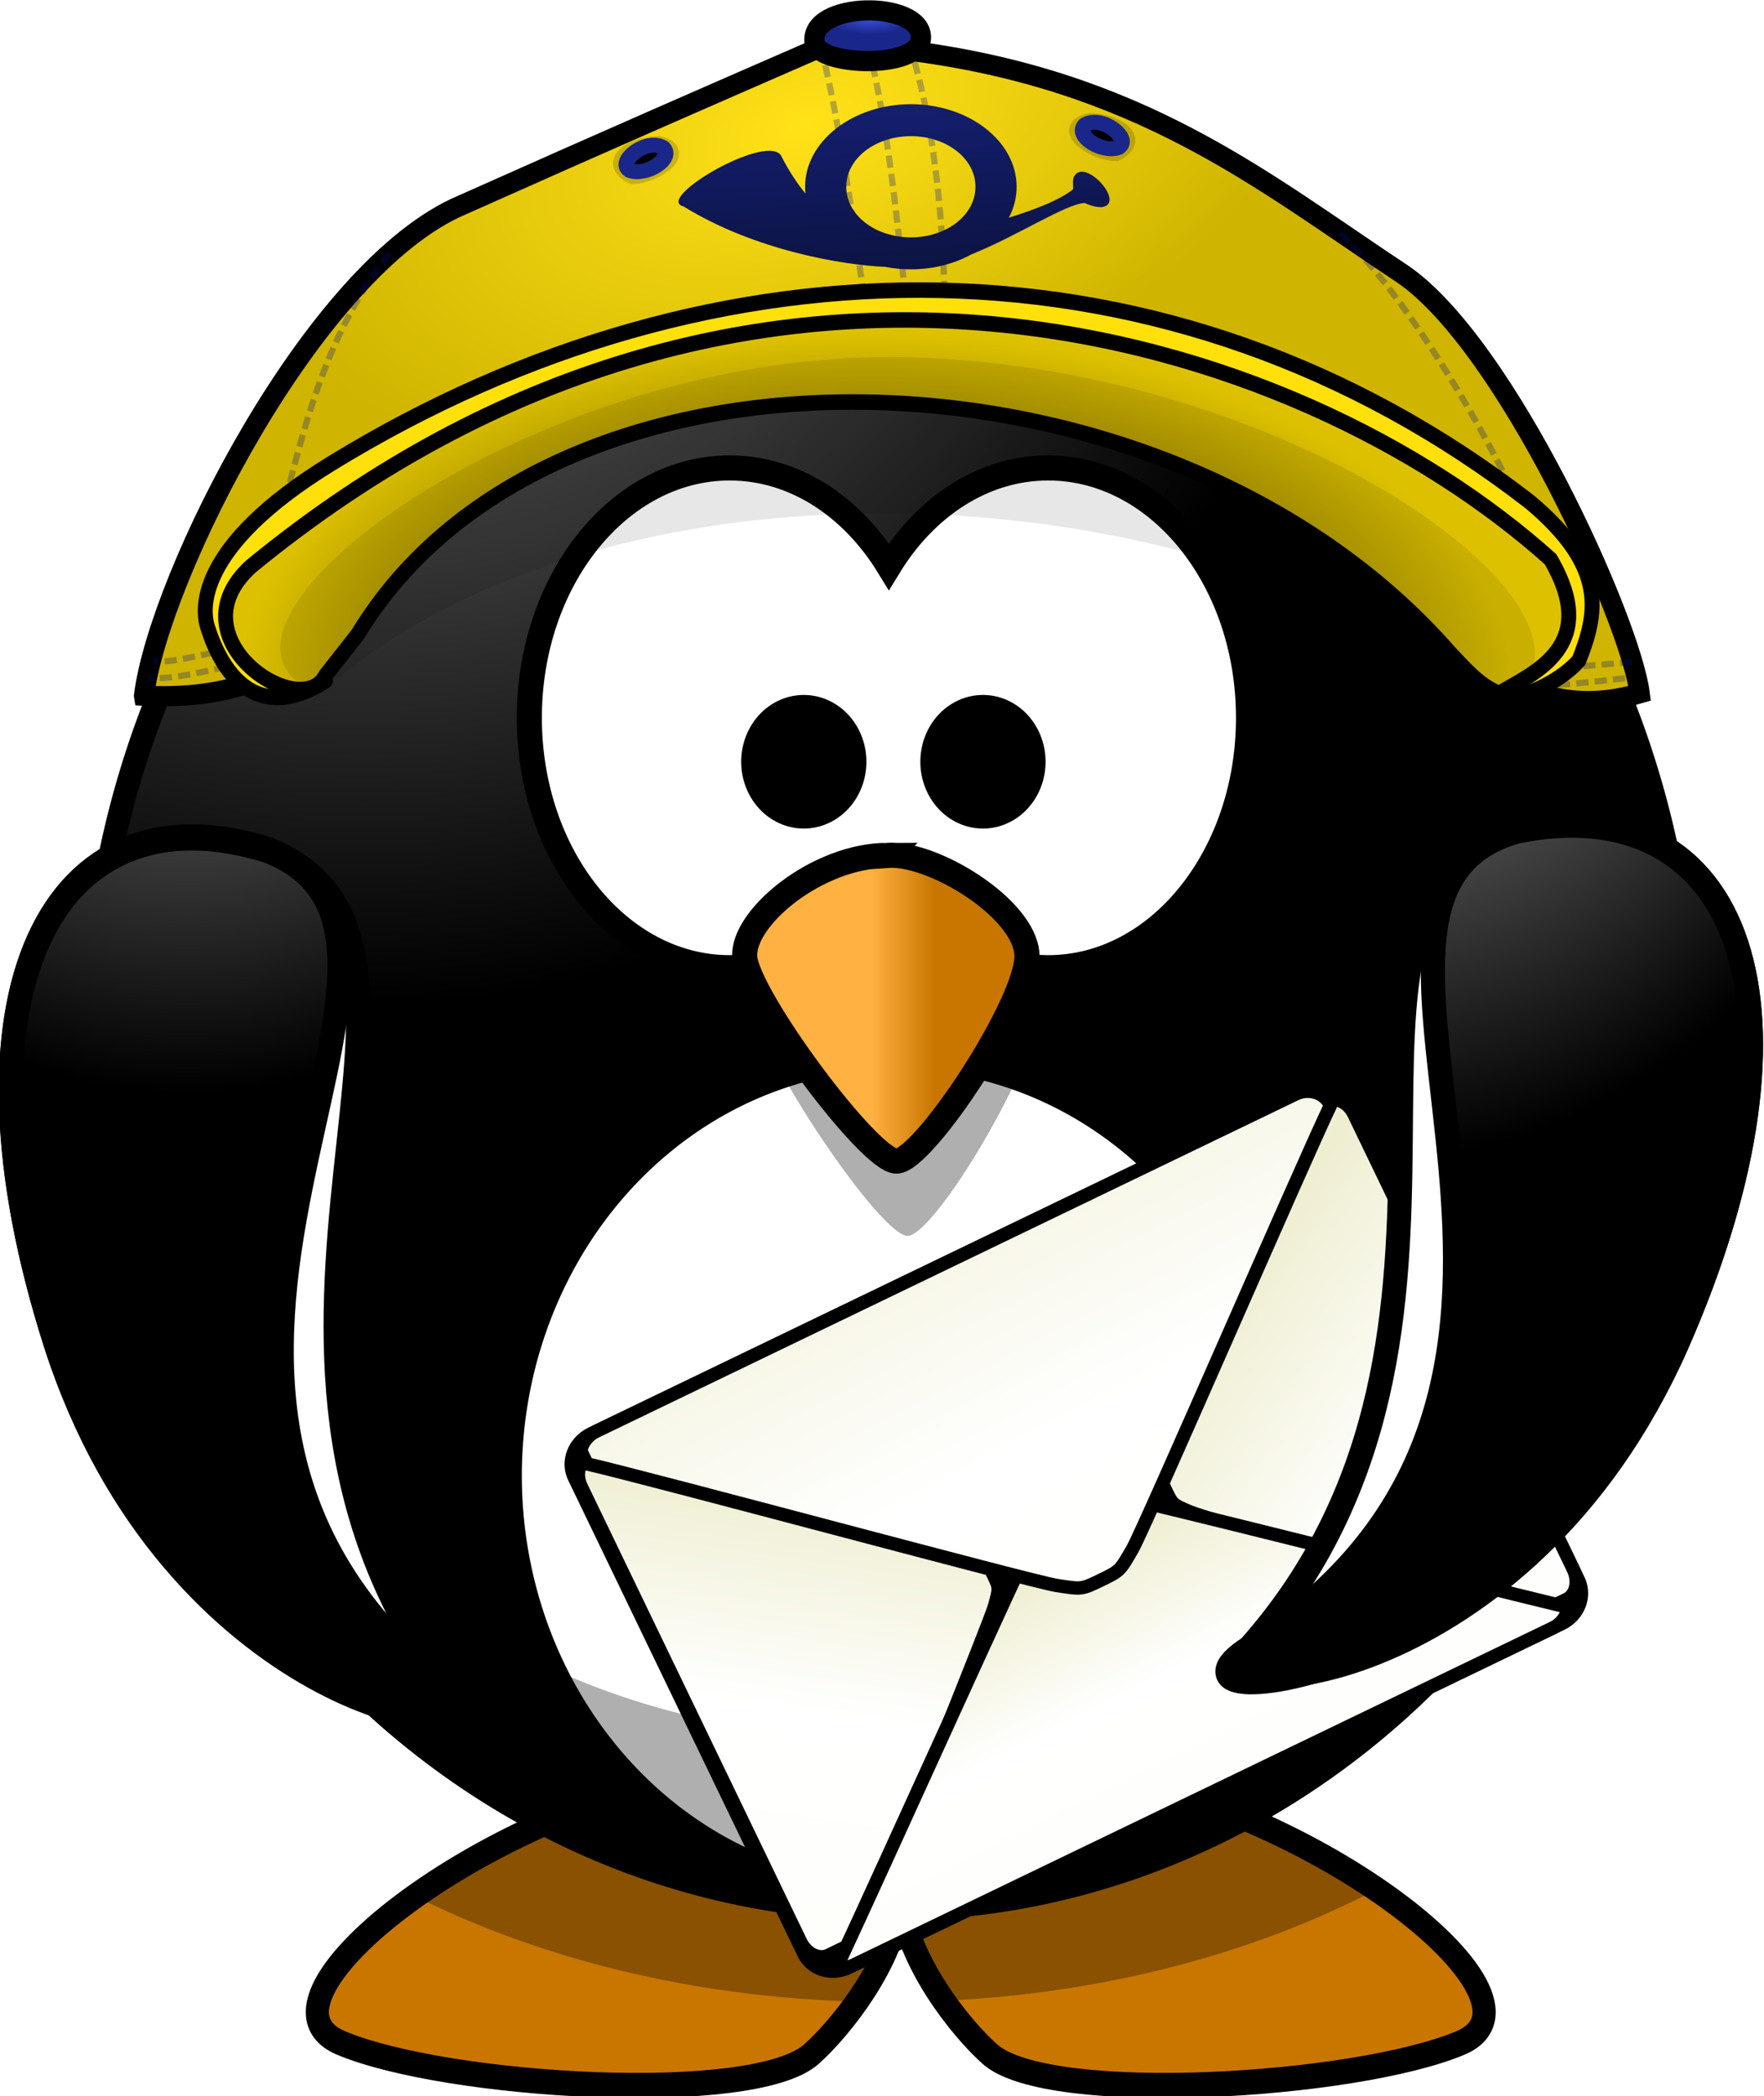
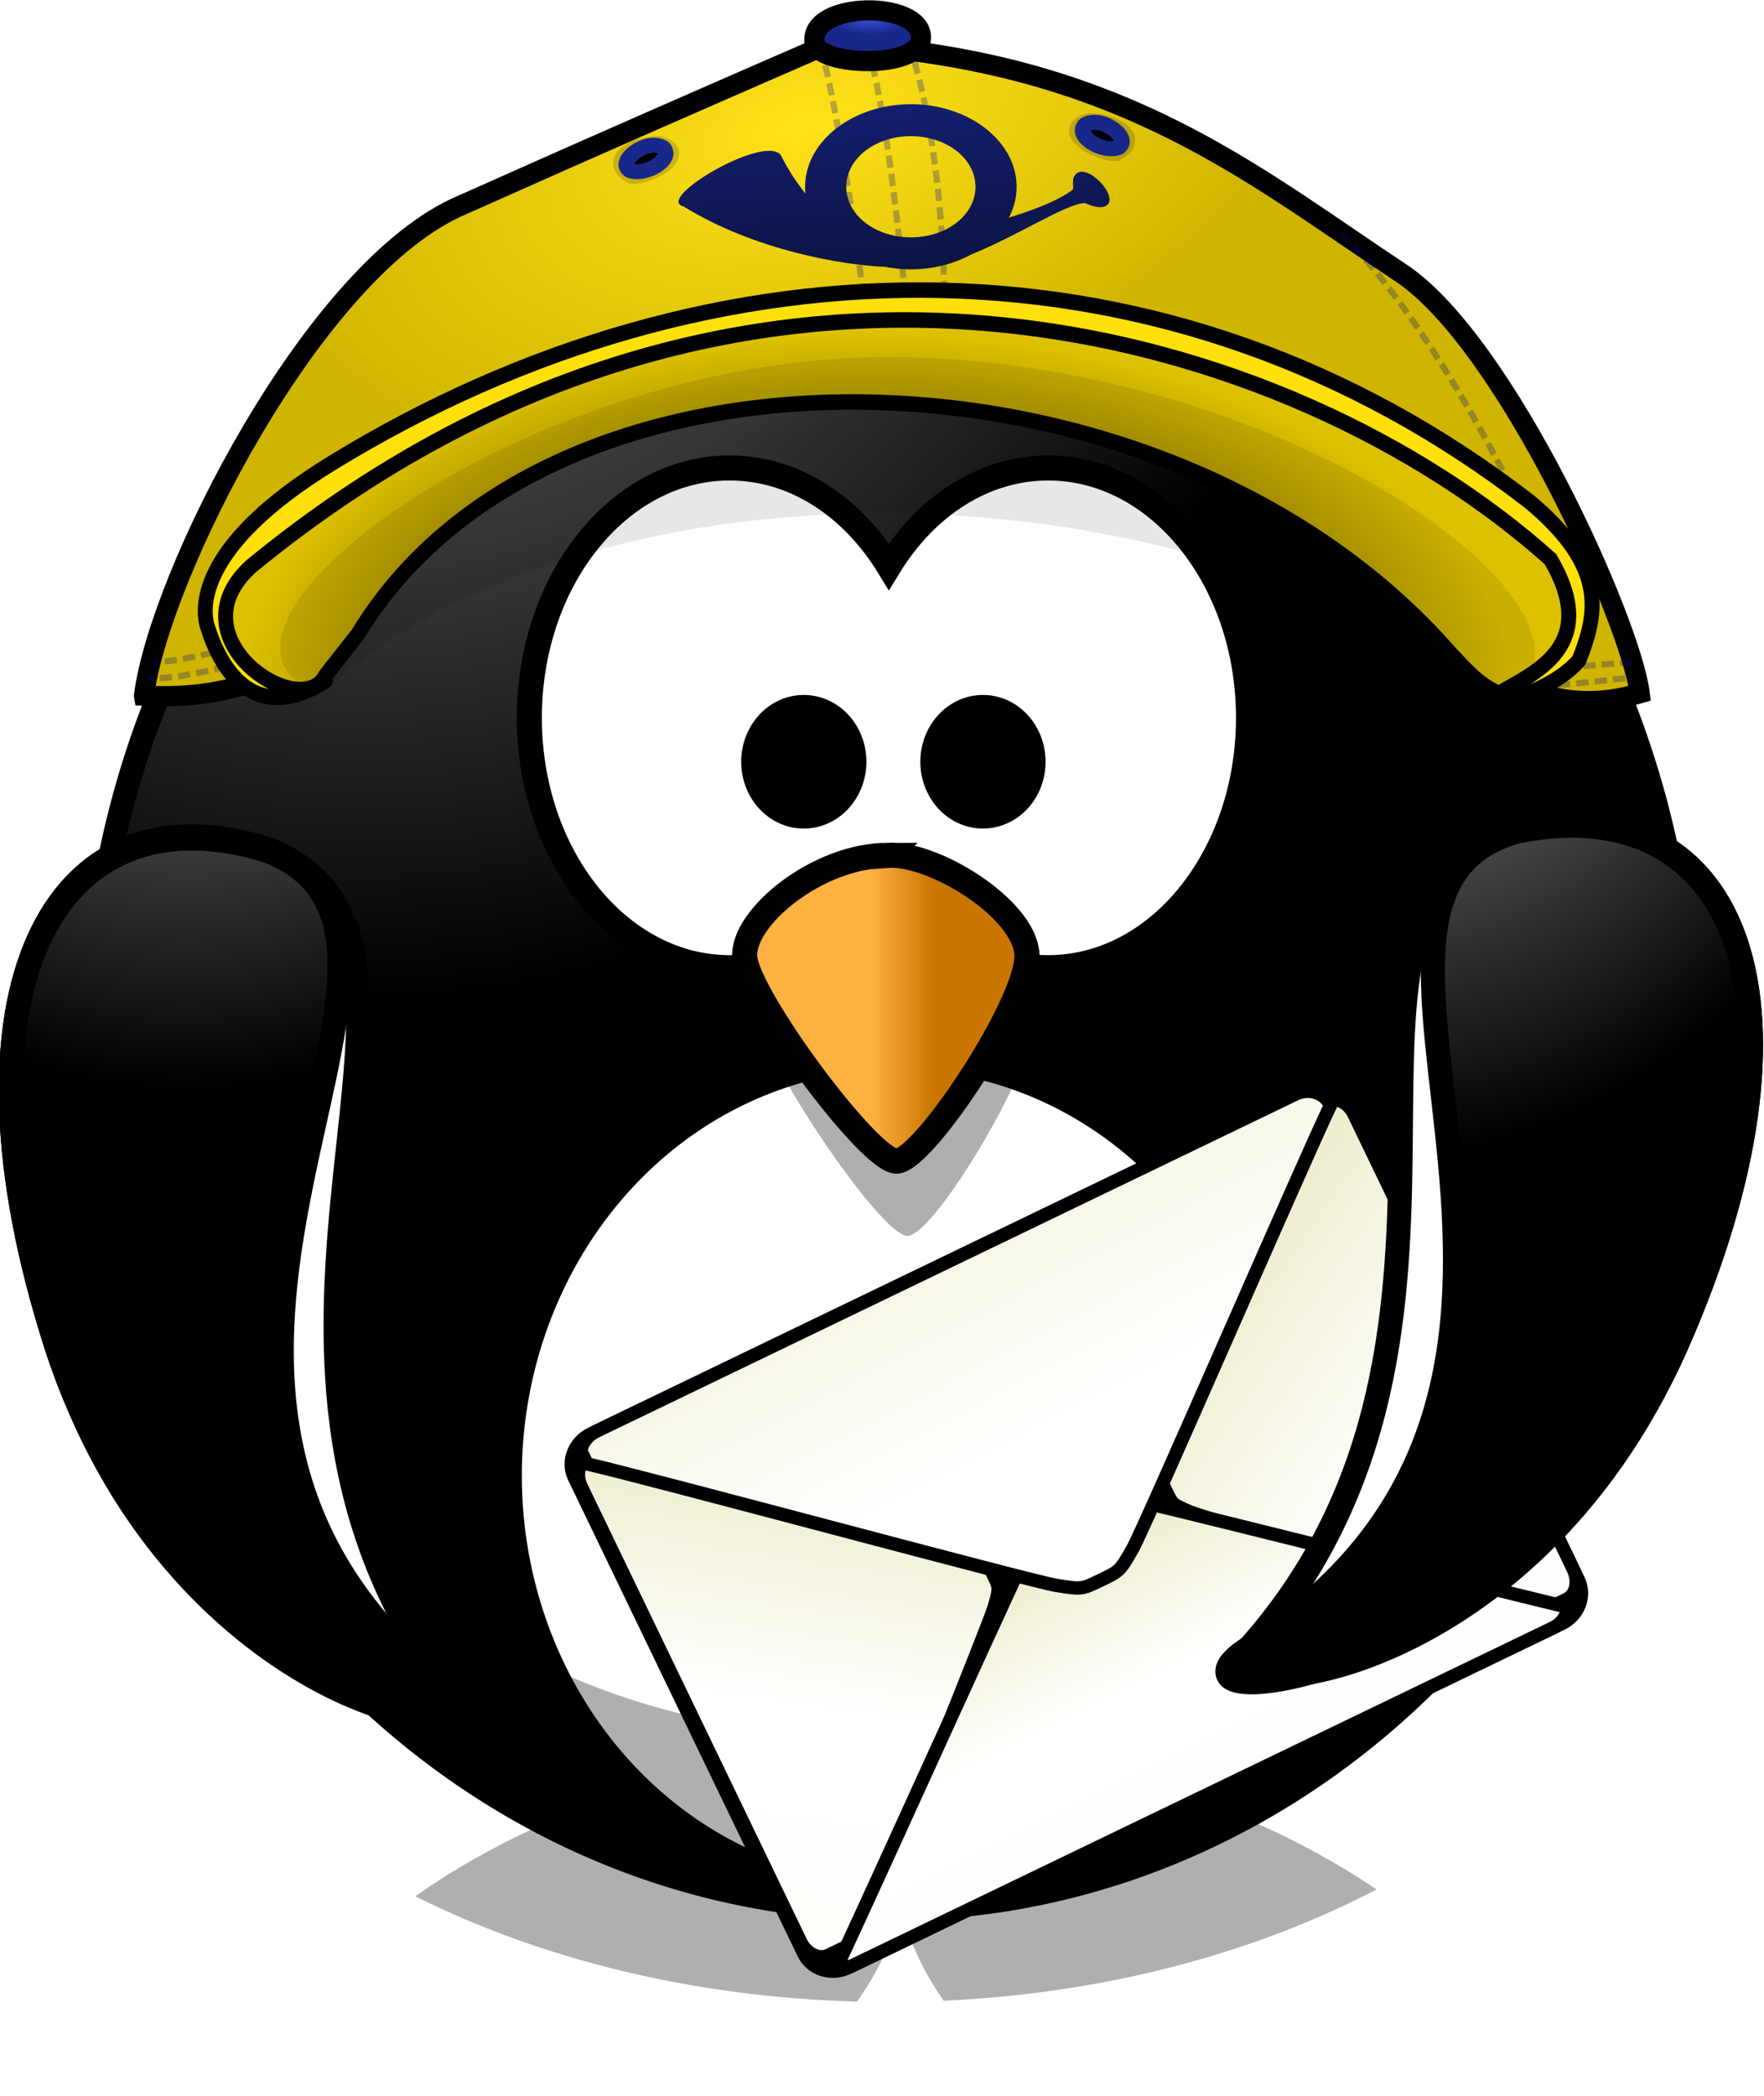
<svg xmlns="http://www.w3.org/2000/svg" xmlns:xlink="http://www.w3.org/1999/xlink" version="1.1" viewBox="0 0 210.63 250.24">
  <defs>
    <linearGradient id="a">
      <stop stop-color="#a5a5a5" offset="0" />
      <stop offset="1" />
    </linearGradient>
    <filter id="r" x="-.129" y="-.197" width="1.258" height="1.394" color-interpolation-filters="sRGB">
      <feGaussianBlur stdDeviation="0.149" />
    </filter>
    <filter id="q" x="-.129" y="-.197" width="1.258" height="1.394" color-interpolation-filters="sRGB">
      <feGaussianBlur stdDeviation="0.149" />
    </filter>
    <filter id="p" color-interpolation-filters="sRGB">
      <feGaussianBlur stdDeviation="0.496" />
    </filter>
    <radialGradient id="h" cx="414.68" cy="-8.88" r="123.55" gradientTransform="matrix(-1.8232e-6 .28 -.609 0 101.73 -39.26)" gradientUnits="userSpaceOnUse">
      <stop stop-color="#ffb142" offset="0" />
      <stop stop-color="#ffb141" offset=".887" />
      <stop stop-color="#c87600" offset="1" />
    </radialGradient>
    <radialGradient id="g" cx="610.46" cy="483.45" r="167.56" gradientTransform="matrix(0 -.482 .432 -1.2542e-6 -151.97 551.35)" gradientUnits="userSpaceOnUse">
      <stop stop-color="#a5a5a5" offset="0" />
      <stop offset="1" />
    </radialGradient>
    <linearGradient id="o" x1="346.24" x2="359.47" y1="537.41" y2="537.41" gradientTransform="matrix(.301 0 0 .326 107.58 234.33)" gradientUnits="userSpaceOnUse">
      <stop stop-color="#ffb142" offset="0" />
      <stop stop-color="#c87600" offset="1" />
    </linearGradient>
    <radialGradient id="f" cx="380.26" cy="622.49" r="59.255" gradientTransform="matrix(0 -.744 .66 0 -364.7 582.13)" gradientUnits="userSpaceOnUse" xlink:href="#a" />
    <radialGradient id="e" cx="543.99" cy="389.09" r="40.927" gradientTransform="matrix(.803 -.288 .176 .435 -297.92 341.1)" gradientUnits="userSpaceOnUse">
      <stop stop-color="#ffe218" offset="0" />
      <stop stop-color="#cfb400" offset="1" />
    </radialGradient>
    <radialGradient id="d" cx="545.13" cy="391.26" r="3.864" gradientTransform="matrix(-.002 .255 -.657 -.005 469.57 210)" gradientUnits="userSpaceOnUse">
      <stop stop-color="#3b4fdc" offset="0" />
      <stop stop-color="#19278b" offset="1" />
    </radialGradient>
    <radialGradient id="c" cx="546.78" cy="462.99" r="46.651" gradientTransform="matrix(.975 .008 -.004 .524 -320.21 135.62)" gradientUnits="userSpaceOnUse">
      <stop stop-color="#060000" offset="0" />
      <stop stop-color="#ddc100" offset="1" />
    </radialGradient>
    <linearGradient id="n" x1="-779.04" x2="-775.75" y1="189.44" y2="243.28" gradientTransform="matrix(1.133 0 0 1.133 264.29 -62.715)" gradientUnits="userSpaceOnUse">
      <stop stop-color="#152074" offset="0" />
      <stop stop-color="#0c1343" offset="1" />
    </linearGradient>
    <linearGradient id="m" x1="212.43" x2="113.68" y1="-180.82" y2="-6.699" gradientTransform="matrix(-.573 0 0 .573 330.44 224.68)" gradientUnits="userSpaceOnUse">
      <stop stop-color="#efeed1" offset="0" />
      <stop stop-color="#fff" offset=".5" />
      <stop stop-color="#fefefb" offset="1" />
    </linearGradient>
    <linearGradient id="l" x1="290.79" x2="279.31" y1="-342" y2="9.227" gradientTransform="matrix(-.573 0 0 .573 330.44 224.68)" gradientUnits="userSpaceOnUse">
      <stop stop-color="#8e8e8e" offset="0" />
      <stop stop-color="#fff" offset=".5" />
      <stop stop-color="#666" offset="1" />
    </linearGradient>
    <linearGradient id="k" x1="371.7" x2="474.26" y1="-172.54" y2="-21.352" gradientTransform="matrix(-.573 0 0 .573 330.44 224.68)" gradientUnits="userSpaceOnUse">
      <stop stop-color="#efeed1" offset="0" />
      <stop stop-color="#fff" offset=".519" />
      <stop stop-color="#fefefb" offset="1" />
    </linearGradient>
    <linearGradient id="j" x1="298.44" x2="296.52" y1="-115.2" y2="11.138" gradientTransform="matrix(-.573 0 0 .573 330.44 224.68)" gradientUnits="userSpaceOnUse">
      <stop stop-color="#efeed1" offset="0" />
      <stop stop-color="#fff" offset=".5" />
      <stop stop-color="#fefefb" offset="1" />
    </linearGradient>
    <linearGradient id="i" x1="290.79" x2="279.31" y1="-342" y2="9.227" gradientTransform="matrix(-.573 0 0 .573 330.44 224.68)" gradientUnits="userSpaceOnUse">
      <stop stop-color="#efeed1" offset="0" />
      <stop stop-color="#fff" offset=".5" />
      <stop stop-color="#fefefb" offset="1" />
    </linearGradient>
    <radialGradient id="b" cx="371.45" cy="647.69" r="59.255" gradientTransform="matrix(0 -.744 -.66 0 552.03 582.13)" gradientUnits="userSpaceOnUse" xlink:href="#a" />
  </defs>
  <g transform="translate(-280.03 -303.54)">
    <g transform="matrix(.364 0 0 .364 612.72 258.34)">
      <g transform="matrix(4.852 0 0 5.257 -1070.3 -1322.2)" fill-rule="evenodd">
-         <path d="m81.781 385.54c-15.668 1.613-33.638 14.291-26.495 17.056 7.143 2.765 27.873 3.918 31.79 0.692 2.013-1.658 5.614-5.809 6.038-9.704 0.425 3.895 4.016 8.047 6.028 9.704 3.917 3.226 24.658 2.072 31.8-0.692 7.143-2.765-10.827-15.443-26.495-17.056-8.068 0.778-10.97 3.488-11.333 6.598-0.364-3.11-3.265-5.821-11.333-6.598z" color="#000000" fill="url(#h)" stroke="#000" stroke-width="1.564" />
        <path d="m81.784 385.55c-7.69 0.792-15.927 4.249-21.485 7.891 8.417 3.893 18.709 6.292 29.865 6.568 1.43-1.881 2.71-4.187 2.953-6.415 0.241 2.207 1.491 4.493 2.902 6.364 10.973-0.465 21.052-2.98 29.254-6.944-5.538-3.484-13.432-6.703-20.823-7.464-8.068 0.778-10.97 3.488-11.333 6.598-0.364-3.11-3.265-5.821-11.333-6.598z" fill-opacity=".314" />
      </g>
      <g transform="matrix(4.852 0 0 5.257 -1070.3 -1322.2)">
        <path d="m146.28 340.23a53.948 53.948 0 0 1-107.9 0 53.948 53.948 0 1 1 107.9 0z" color="#000000" fill="url(#g)" stroke="#000" stroke-linecap="round" stroke-width="1.564" />
        <path d="m118.99 367.2a26.153 26.153 0 1 1-52.307 0 26.153 26.153 0 1 1 52.307 0z" fill="#fff" stroke="#000" stroke-linecap="round" stroke-width="1.629" />
        <path d="m144.15 325.23c0.11 1.403 0.173 2.816 0.173 4.246 0 29.779-24.178 53.947-53.957 53.947-24.575 0-45.316-16.459-51.819-38.948 2.17 27.795 25.426 49.701 53.774 49.701 29.779 0 53.957-24.168 53.957-53.947 0-5.204-0.751-10.237-2.128-14.999z" fill-opacity=".314" />
      </g>
      <g transform="matrix(5.257 0 0 5.257 -1741.8 -1684.1)">
        <path d="m203 373.17c-6.897 0-12.5 6.984-12.5 15.589 0 8.605 5.602 15.589 12.5 15.589 4.053 0 7.651-2.415 9.934-6.15 2.283 3.738 5.888 6.15 9.943 6.15 6.897 0 12.5-6.984 12.5-15.589 0-8.605-5.602-15.589-12.5-15.589-4.055 0-7.66 2.413-9.943 6.15-2.284-3.735-5.881-6.15-9.934-6.15z" fill="#fff" stroke="#000" stroke-linecap="round" stroke-width="1.565" />
        <path d="m213.53 400.05c-4.354 0-9.088 4.297-8.898 7.01 0.189 2.714 7.762 14.02 9.466 14.02 1.704 0 8.33-11.081 8.141-14.247-0.189-3.166-5.869-7.01-8.709-6.784z" fill-opacity=".314" fill-rule="evenodd" />
        <path d="m212.84 397.34c-4.354 0-9.088 3.897-8.898 6.359 0.189 2.462 7.762 12.718 9.466 12.718s8.33-10.051 8.141-12.923c-0.189-2.872-5.869-6.359-8.709-6.154z" fill="url(#o)" fill-rule="evenodd" stroke="#000" stroke-width="1.565" />
        <path d="m210.75 391.5a3.124 3.385 0 0 1-6.248 0 3.124 3.385 0 1 1 6.248 0z" stroke="#000" stroke-linecap="round" stroke-width="1.565" />
        <path d="m221.93 391.5a3.124 3.385 0 1 1-6.248 0 3.124 3.385 0 1 1 6.248 0z" stroke="#000" stroke-linecap="round" stroke-width="1.565" />
      </g>
      <g transform="matrix(4.852 0 0 5.257 -1076.8 -1322.2)" fill-rule="evenodd" stroke="#000" stroke-width="1.629">
        <path d="m51.639 328.16c15.558 5.621-5.618 30.543 12.323 52.523 3.237 3.966-18.856 0.681-26.629-21.696-7.559-21.762-0.369-35.041 14.306-30.827z" fill="#fff" />
        <path d="m51.639 328.16c15.677 5.637-13.877 33.276 12.323 52.523 7.373 5.416-18.856 0.681-26.629-21.696-7.559-21.762-0.369-35.041 14.306-30.827z" fill="url(#f)" />
      </g>
      <g transform="matrix(5.257 0 0 5.257 -1740.3 -1694.2)">
        <path d="m166.17 389.3c0.923-7.404 10.578-26.717 19.874-30.626 9.422-4.206 15.782-6.97 22.364-9.838 2.066-0.611 3.526-0.081 5.133 0.173 14.793 1.789 22.453 8.227 31.163 13.981 6.481 4.43 14.213 21.617 14.797 26.162-13.661 3.994-17.005-17.942-47.928-20.564-32.612 1.528-27.156 21.63-45.403 20.713z" fill="url(#e)" stroke="#000" stroke-width="1.259" />
        <path d="m213.91 348.66c1.67 5.005 2.193 11.841 2.231 16.846" fill="none" opacity=".28" stroke="#00108a" stroke-dasharray="0.767, 0.384" stroke-width=".384" />
        <path d="m211.05 347.71c1.486 4.939 2.209 12.777 2.781 18.146" fill="none" opacity=".28" stroke="#00108a" stroke-dasharray="0.767, 0.384" stroke-width=".384" />
        <path d="m208.41 348.84c1.163 4.601 2.078 11.264 2.781 16.298" fill="none" opacity=".28" stroke="#00108a" stroke-dasharray="0.767, 0.384" stroke-width=".384" />
-         <path d="m181.5 361.68c-3.686 4.622-5.166 10.074-6.542 15.566" color="#000000" fill="none" opacity=".28" stroke="#00108a" stroke-dasharray="0.767, 0.384" stroke-width=".384" />
        <path d="m240.8 360.43c5.338 4.949 13.312 19.329 13.973 24.939" color="#000000" fill="none" opacity=".28" stroke="#00108a" stroke-dasharray="0.767, 0.384" stroke-width=".384" />
        <path d="m208.02 348.6c0.325 1.432 6.534 1.625 6.63-0.321 0.123-2.385-7.072-2.344-6.63 0.321z" fill="url(#d)" stroke="#000" stroke-width="1.259" />
        <g transform="matrix(.989 0 0 .931 -328.14 -17.918)">
          <path d="m532.24 400.59c-1.734 0.115-2.878 1.1-1.58 1.817 1.161-8e-3 3.268-1.441 1.58-1.817z" color="#000000" filter="url(#r)" opacity=".41" stroke="#000" stroke-width="1.4" />
          <path d="m532.57 400.68c-1.016-0.694-2.967 0.89-2.119 1.518 0.952 0.411 2.789-0.722 2.119-1.518z" color="#000000" stroke="#19278b" stroke-linecap="round" stroke-linejoin="round" stroke-width="1px" />
        </g>
        <g transform="matrix(-.989 0 0 .931 751.6 -19.349)">
          <path d="m532.24 400.59c-1.734 0.115-2.878 1.1-1.58 1.817 1.161-8e-3 3.268-1.441 1.58-1.817z" color="#000000" filter="url(#q)" opacity=".41" stroke="#000" stroke-width="1.4" />
          <path d="m532.57 400.68c-1.016-0.694-2.967 0.89-2.119 1.518 0.952 0.411 2.789-0.722 2.119-1.518z" color="#000000" stroke="#19278b" stroke-linecap="round" stroke-linejoin="round" stroke-width="1px" />
        </g>
        <path d="m173.54 386.95c-3.946 0.969-5.696 1.337-7.112 1.244" color="#000000" fill="none" opacity=".28" stroke="#00108a" stroke-dasharray="0.767, 0.384" stroke-width=".384" />
        <path d="m173.85 385.89c-5.275 1.121-6.025 1.367-7.112 1.244" color="#000000" fill="none" opacity=".28" stroke="#00108a" stroke-dasharray="0.767, 0.384" stroke-width=".384" />
        <g transform="matrix(.992 .125 -.125 .992 134.81 -17.341)" fill="none" stroke="#00108a" stroke-dasharray="0.767, 0.384" stroke-width=".384">
          <path d="m173.54 386.95c-3.946 0.969-5.696 1.337-7.112 1.244" color="#000000" opacity=".28" />
          <path d="m173.85 385.89c-5.275 1.121-6.025 1.367-7.112 1.244" color="#000000" opacity=".28" />
        </g>
        <g transform="matrix(.875 0 0 .91 27.208 40.755)" stroke="#000" stroke-width="1.063">
          <path d="m171.75 382c-4.983 3.052-7.41-0.685-8.379-3.62-0.416-1.121-1.034-5.495 8.866-11.323 27.393-16.134 59.861-16.304 85.367 2.647 5.658 4.524 4.824 7.758 3.537 10.901-1.422 1.524-3.957 2.631-6.19 2.813-17.981-42.692-88.016-22.832-83.201-1.418z" fill="#ffe00a" stroke-linecap="round" stroke-linejoin="round" />
          <path d="m174.06 378.81c13.956-22.147 57.882-20.702 77.858 1.242 1.029 1.028 2.049 2.242 3.537 2.813 2.514-1.445 7.267-3.258 3.661-9.206-18.106-15.609-57.143-27.571-92.68 0.497-5.645 4.952 3.606 10.784 5.324 7.467z" fill="url(#c)" />
        </g>
        <path d="m177.16 389.15c17.418-15.493 54.109-14.62 73.807 0.556 8.84-5.024-13.211-21.409-38.206-21.539-23.296-0.037-45.704 17.481-35.6 20.982z" filter="url(#p)" opacity=".308" />
      </g>
      <path d="m-615.17 158.35c-19.112 0-34.714 12.21-34.714 27.098 0 0.739 0.031 1.471 0.106 2.196-2.679-3.297-5.268-7.136-7.687-11.831-3.252-9.197-42.39 13.564-32.269 16.082 23.261 14.381 52.205 19.237 66.133 19.801 2.695 0.528 5.531 0.815 8.43 0.815 7.358 0 14.178-1.815 19.801-4.888 15.563-6.279 31.008-16.61 37.229-16.861 2.124 0.982 4.241 1.462 5.597 1.346 8.384-1.153-6.436-17.343-9.351-9.458-0.265 2.039 0.036 2.402-0.071 3.613-3.978 3.134-10.322 5.917-21.076 9.316 1.639-3.14 2.55-6.546 2.55-10.131 0-14.888-15.566-27.098-34.678-27.098zm0 10.485c11.744 0 21.182 7.388 21.182 16.613 0 9.225-9.438 16.578-21.182 16.578s-21.218-7.352-21.218-16.578c0-9.225 9.473-16.613 21.218-16.613z" fill="url(#n)" />
      <g transform="matrix(1.145 -.552 .552 1.145 -752.62 589.26)">
        <g transform="matrix(1.054 0 0 1.054 -.082 306.16)">
          <g transform="translate(-39.991 -356.96)">
            <path d="m254.16 78.866c5.45 0 9.969 4.191 9.969 9.469v129.41c0 5.278-4.519 9.469-9.969 9.469h-193.91c-5.45 0-9.969-4.191-9.969-9.469v-129.41c0-5.278 4.519-9.469 9.969-9.469h193.91z" color="#000000" style="block-progression:tb;text-indent:0;text-transform:none" />
            <path d="m251.15 85.335c-8.265 8.076-64.006 58.498-67.004 61.882-3.151 3.556-3.145 3.584-3.145 7.14s-9e-3 3.583 3.145 7.14c2.811 3.172 51.143 46.9 64.24 59.237h9.436c2.572 0 4.67-2.671 4.67-5.95v-123.63c0-3.279-2.099-5.818-4.67-5.818h-6.672z" color="#000000" fill="url(#m)" stroke="#000" stroke-linecap="round" stroke-linejoin="round" stroke-width="3.273" />
            <path d="m63.822 85.335c8.265 8.076 64.006 58.498 67.004 61.882 3.151 3.556 3.145 3.584 3.145 7.14s9e-3 3.583-3.145 7.14c-2.811 3.172-51.144 46.9-64.24 59.237h-9.436c-2.572 0-4.67-2.671-4.67-5.95v-123.63c0-3.279 2.099-5.818 4.67-5.818h6.672z" fill="url(#l)" stroke="#000" stroke-linecap="round" stroke-linejoin="round" stroke-width="3.273" />
            <path d="m63.822 85.335c8.265 8.076 64.006 58.498 67.004 61.882 3.151 3.556 3.145 3.584 3.145 7.14s9e-3 3.583-3.145 7.14c-2.811 3.172-51.143 46.9-64.24 59.237h-9.436c-2.572 0-4.67-2.671-4.67-5.95v-123.63c0-3.279 2.099-5.818 4.67-5.818h6.672z" color="#000000" fill="url(#k)" stroke="#000" stroke-linecap="round" stroke-linejoin="round" stroke-width="3.273" />
            <path d="m161.71 146.5c2.609 0.175 3.681 0.93 7.801 3.702 4.511 3.035 63.444 52.508 87.798 72.46-1.123 1.723-3.2 2.909-5.553 2.909h-190.14c-1.468 0-2.754-0.568-3.834-1.322 23.172-18.925 85.032-70.94 89.649-74.047 5.493-3.696 5.482-3.702 10.975-3.702 1.373 0 2.436-0.058 3.306 0z" color="#000000" fill="url(#j)" stroke="#000" stroke-linecap="round" stroke-linejoin="round" stroke-width="3.273" />
            <path d="m251.75 80.503c3.568 0 6.479 2.671 6.479 5.95v0.264c-11.423 9.079-85.735 73.258-90.707 76.691-5.209 3.598-5.237 3.57-10.446 3.57-5.209 0-5.104 0.027-10.314-3.57-4.96-3.42-78.683-67.198-90.58-76.693v-3.57c1.155-1.574 3.191-2.644 5.421-2.644h190.14z" fill="url(#i)" stroke="#000" stroke-linecap="round" stroke-linejoin="round" stroke-width="3.273" />
          </g>
        </g>
      </g>
      <g transform="matrix(4.825 .507 -.549 5.228 -890.52 -1387.9)" fill-rule="evenodd" stroke="#000" stroke-width="1.629">
        <path d="m135.69 328.16c-15.677 5.637 4.615 30.676-12.323 52.523-3.131 4.038 18.856 0.681 26.629-21.696 7.559-21.762 0.369-35.041-14.306-30.827z" fill="#fff" />
        <path d="m135.69 328.16c-15.677 5.637 13.877 33.276-12.323 52.523-7.373 5.416 18.856 0.681 26.629-21.696 7.559-21.762 0.369-35.041-14.306-30.827z" fill="url(#b)" />
      </g>
    </g>
  </g>
</svg>